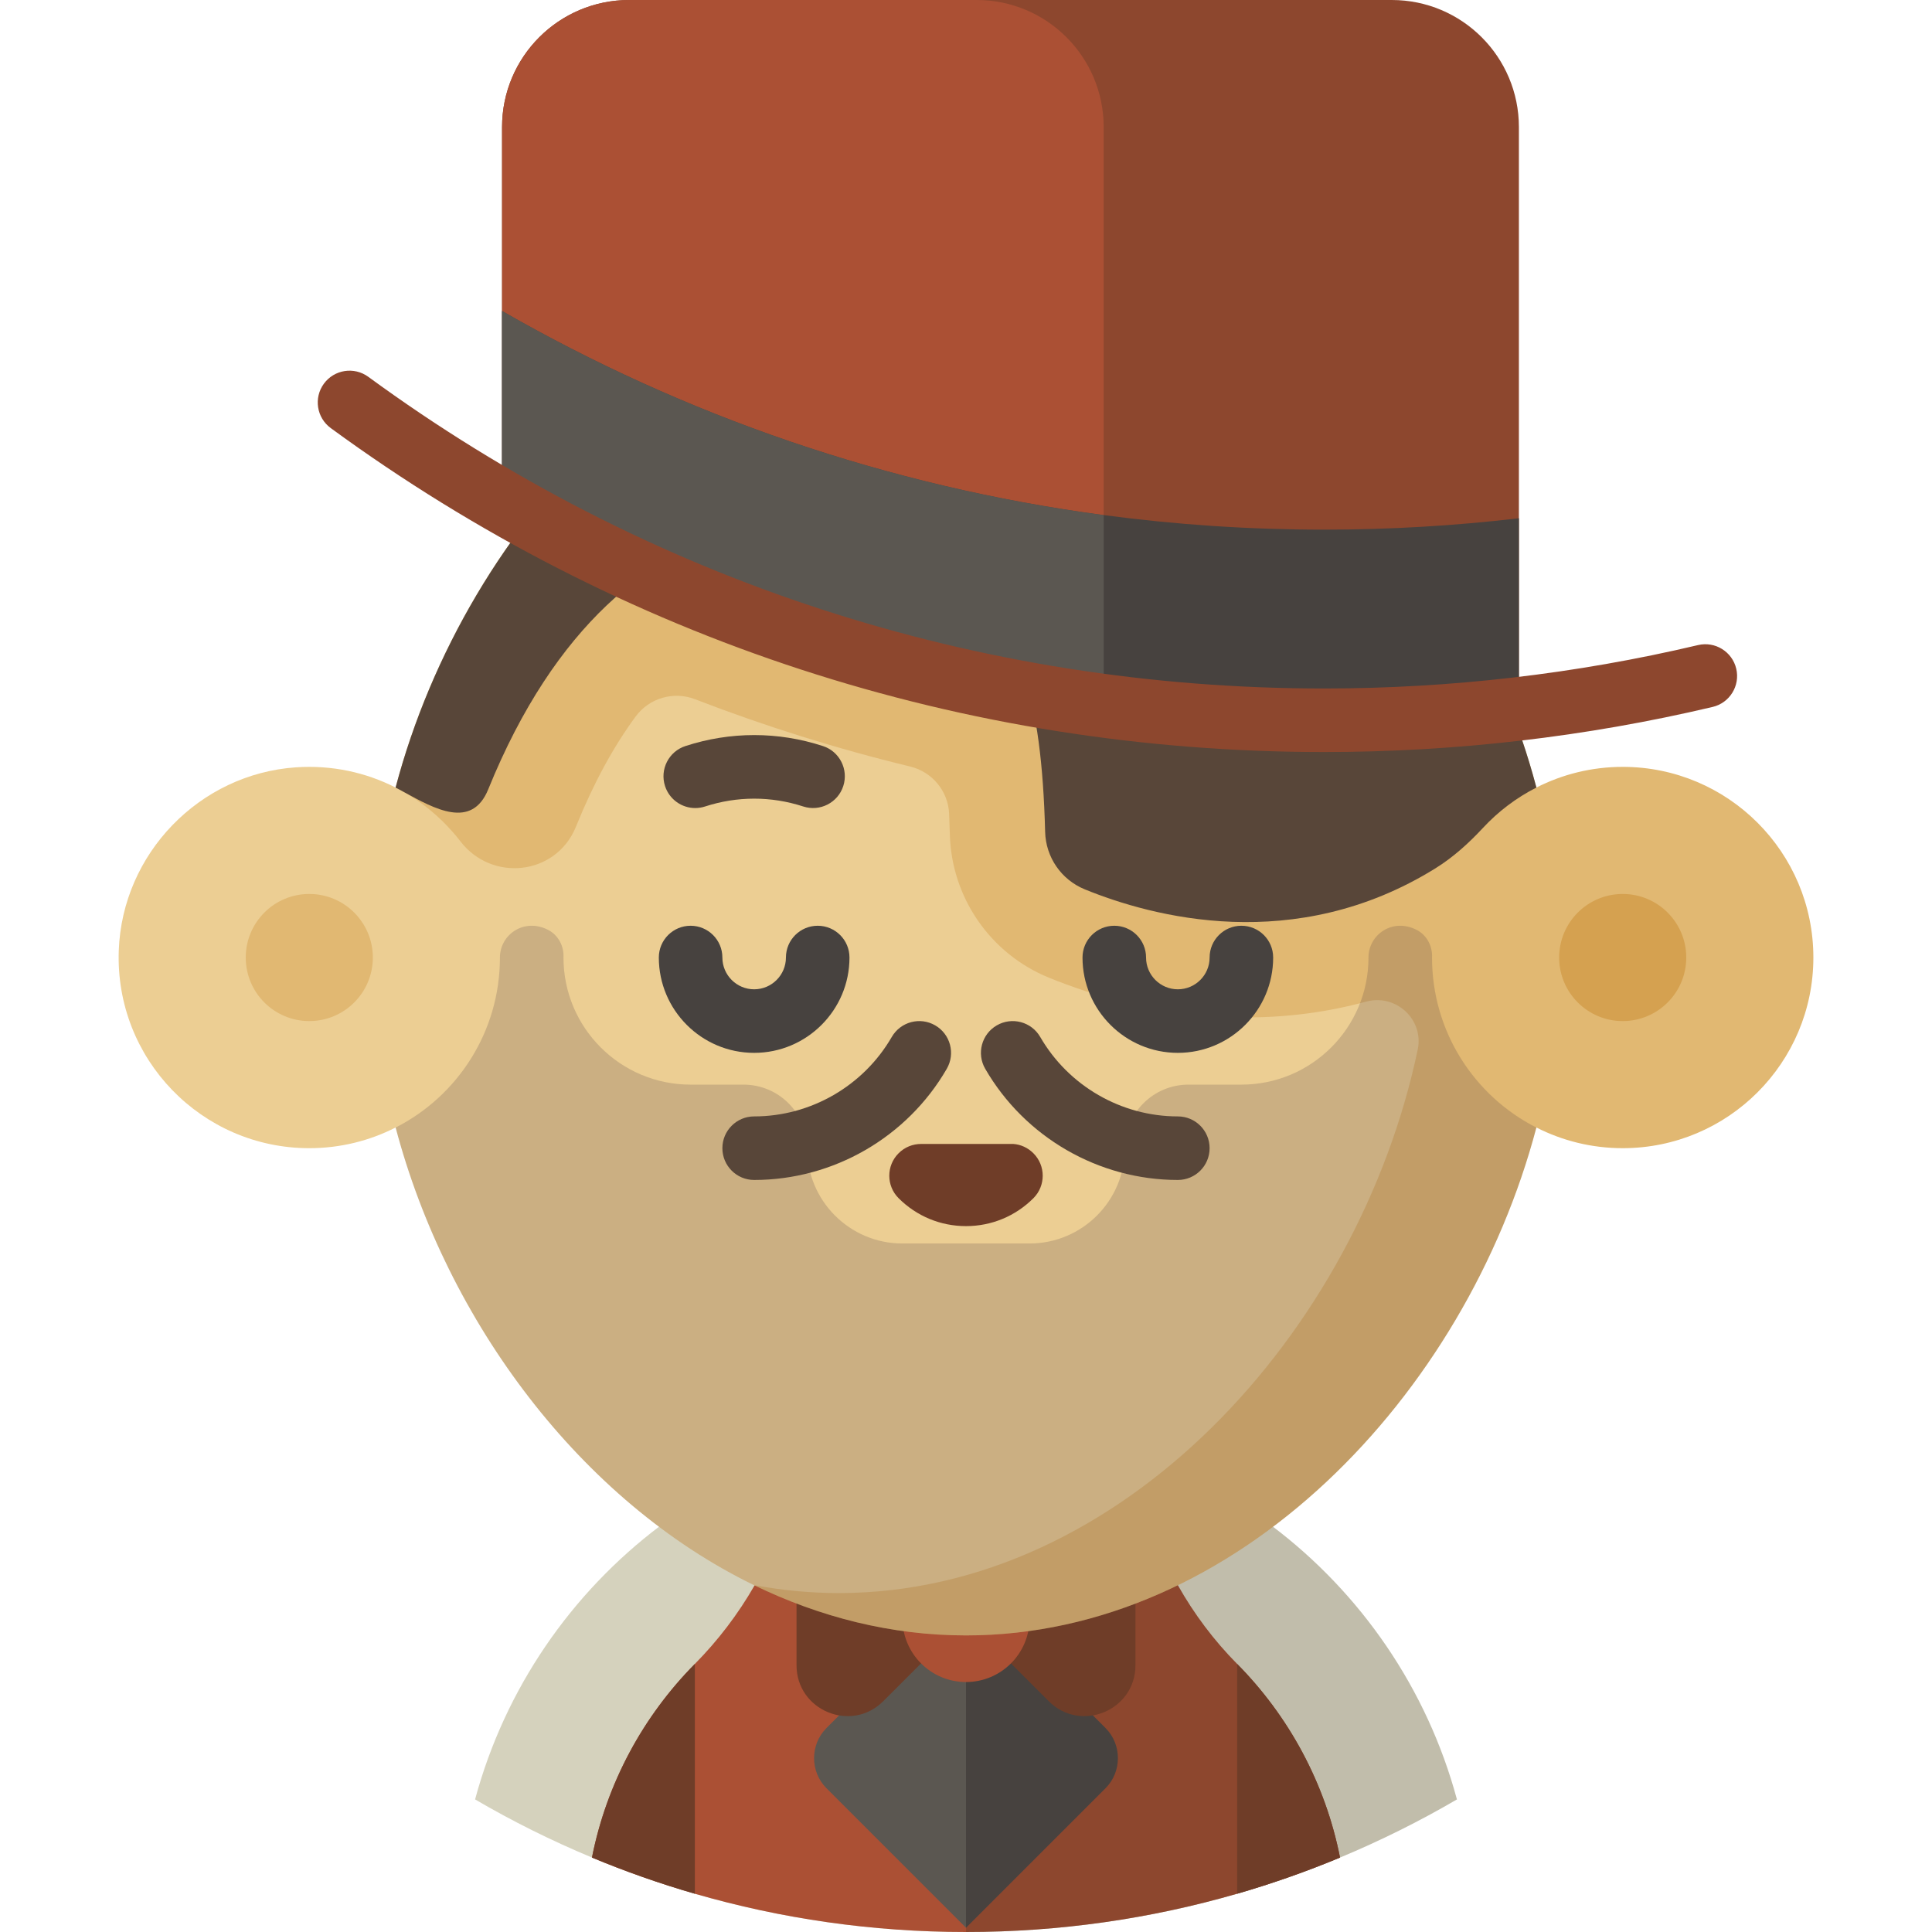
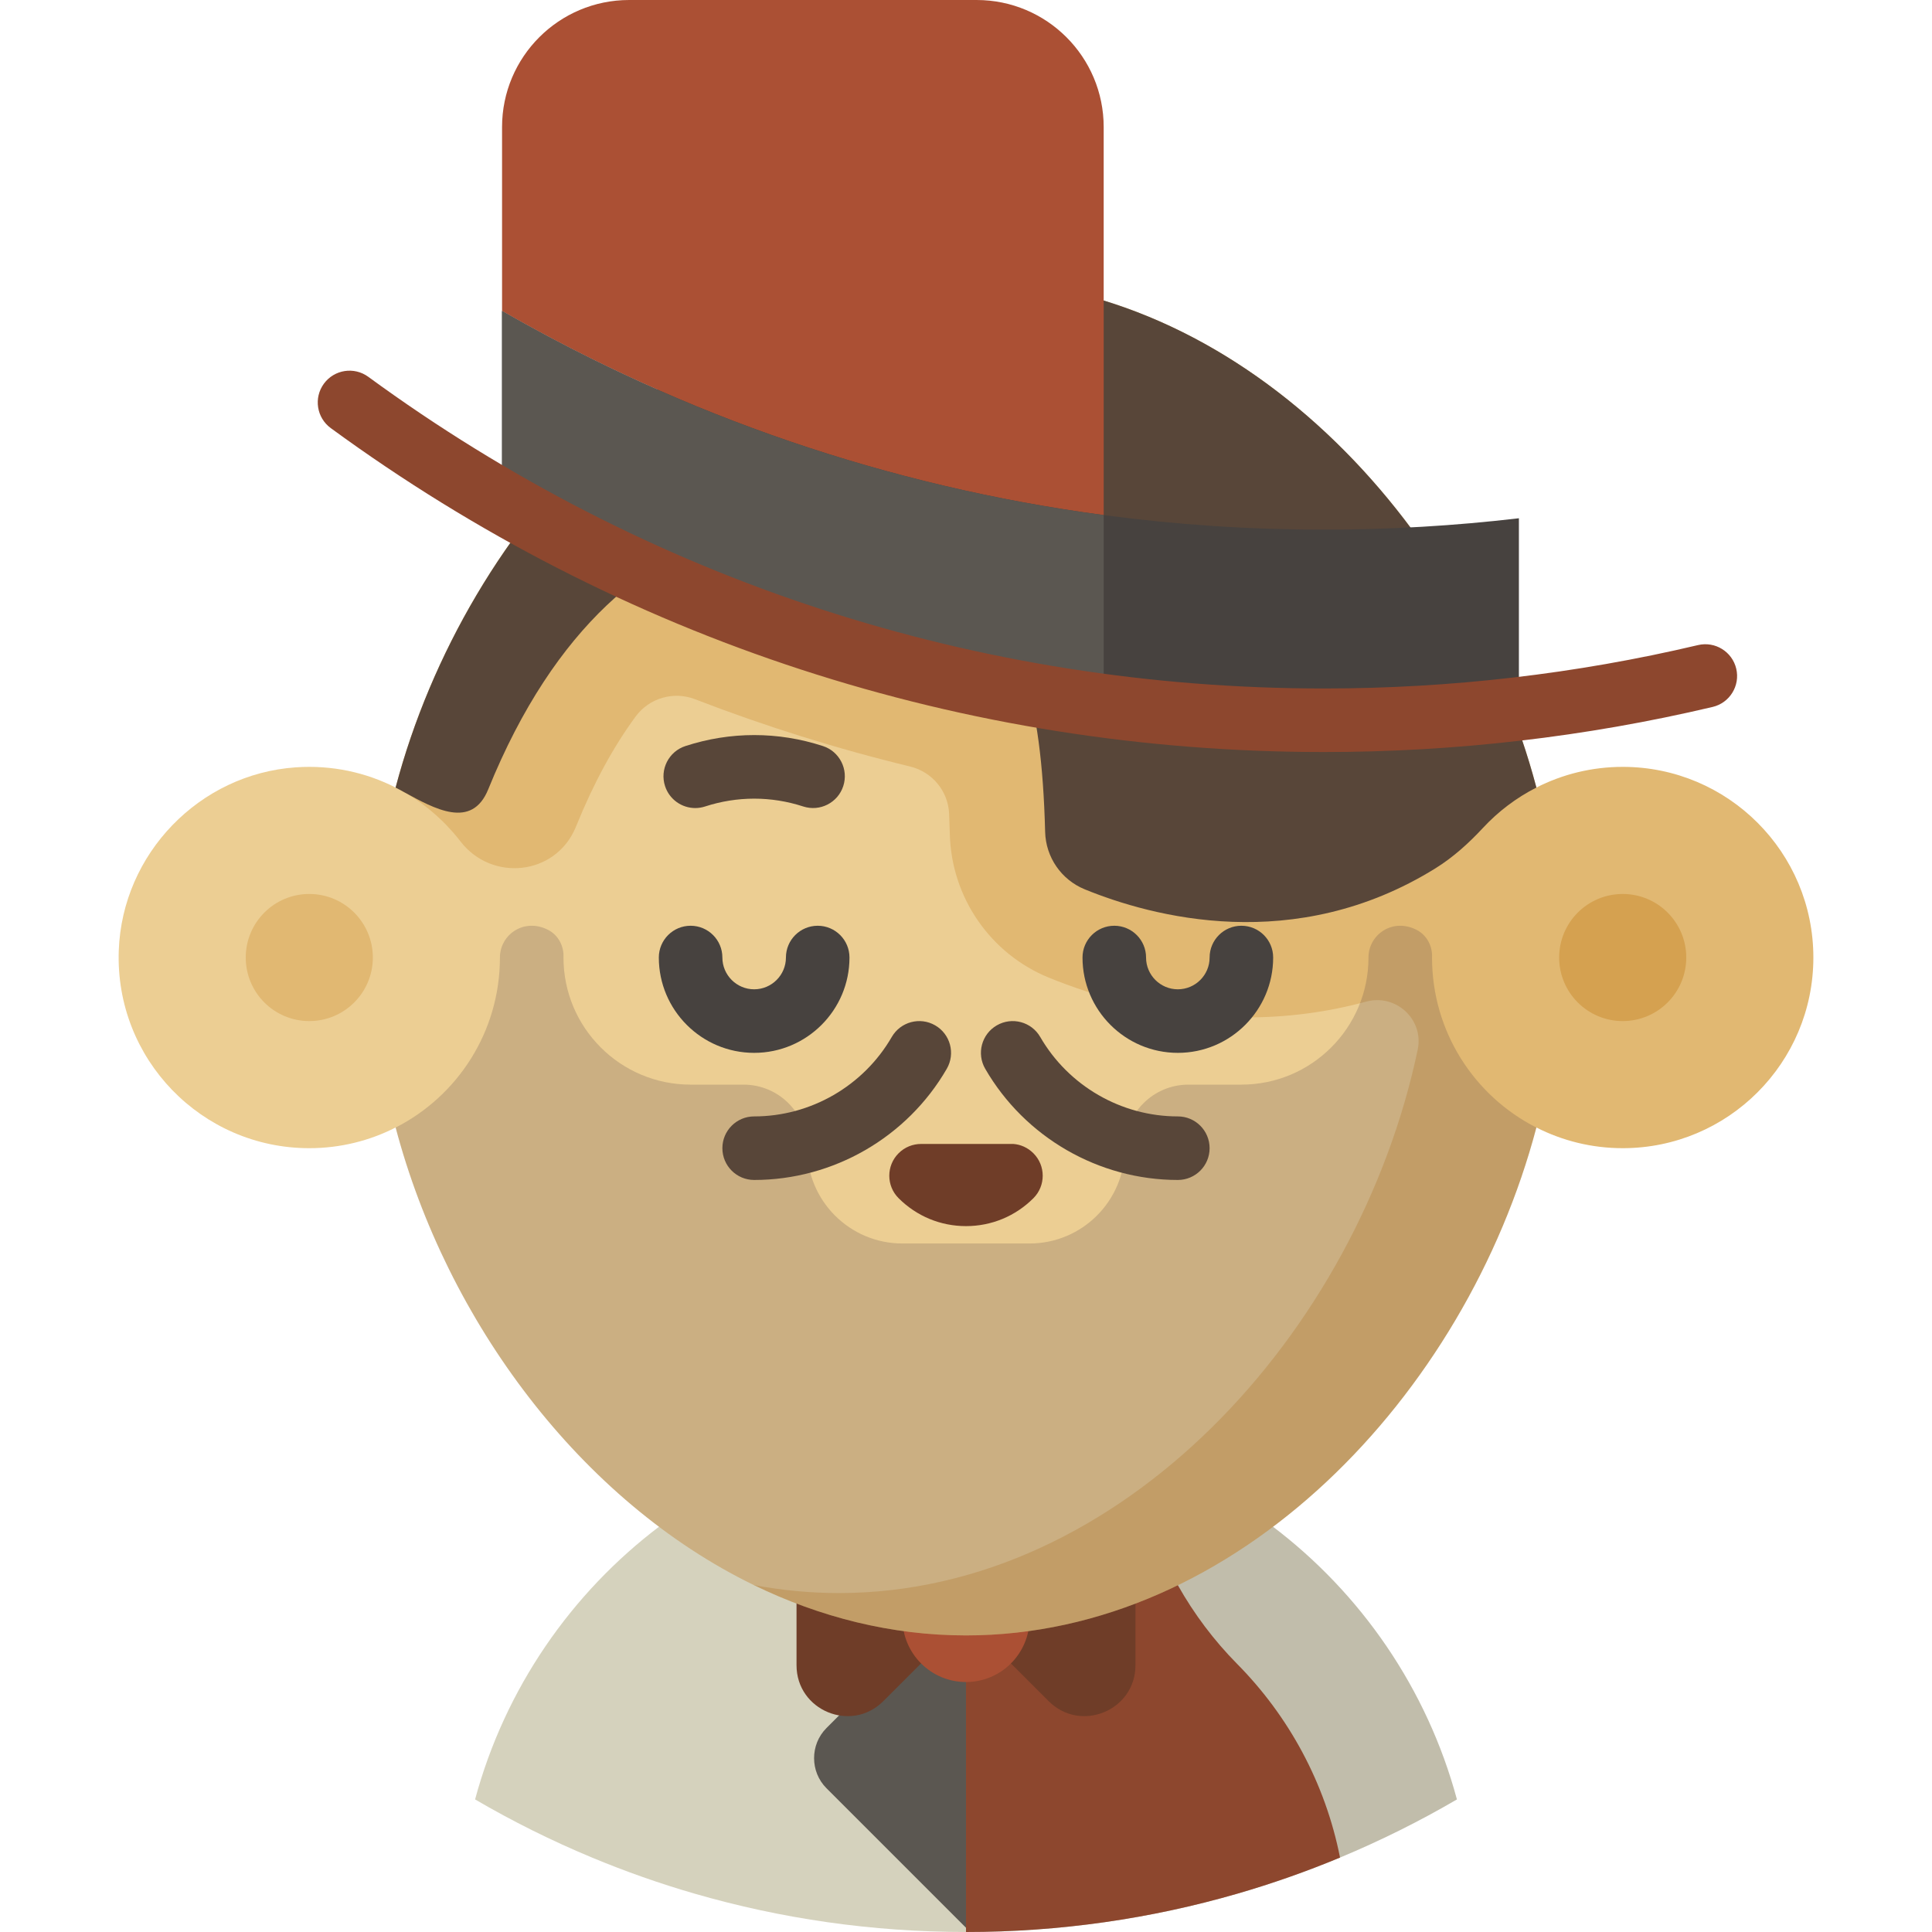
<svg xmlns="http://www.w3.org/2000/svg" version="1.1" id="Layer_1" x="0px" y="0px" viewBox="0 0 512 512" style="enable-background:new 0 0 512 512;" xml:space="preserve">
  <path style="fill:#C1BDAB;" d="M310.359,395.583H256l-44.912,58.209L256,512c24.939,0,49.048-3.544,71.86-10.143  c9.315-2.695,18.413-5.903,27.263-9.585c10.707-4.456,21.054-9.607,30.977-15.405c-7.898-29.307-25.428-54.664-48.994-72.457  C329.419,398.607,319.99,395.583,310.359,395.583z" />
  <path style="fill:#8D472E;" d="M302.287,395.583H256l-44.912,58.209L256,512c24.939,0,49.048-3.544,71.86-10.143  c9.315-2.695,18.413-5.903,27.263-9.585l0,0c-3.919-19.793-13.615-37.508-27.263-51.311  C315.593,428.552,306.818,412.979,302.287,395.583z" />
  <path style="fill:#D5D2BD;" d="M174.894,404.409c-23.564,17.793-41.096,43.148-48.993,72.457  c9.922,5.798,20.269,10.948,30.977,15.405c8.85,3.684,17.947,6.891,27.263,9.585c22.812,6.6,46.921,10.143,71.86,10.143V395.583  h-54.36C192.01,395.583,182.581,398.607,174.894,404.409z" />
-   <path style="fill:#AB5034;" d="M210.022,395.583c-4.556,17.397-13.615,32.97-25.882,45.377  c-13.647,13.804-23.343,31.518-27.263,51.311c8.85,3.684,17.947,6.891,27.263,9.585C206.952,508.456,231.061,512,256,512V395.583  H210.022z" />
  <g>
-     <path style="fill:#6F3D28;" d="M327.859,501.857c9.315-2.695,18.413-5.903,27.263-9.585c-3.919-19.793-13.615-37.508-27.263-51.311   V501.857z" />
-     <path style="fill:#6F3D28;" d="M156.877,492.271c8.85,3.684,17.947,6.891,27.263,9.585v-60.898   C170.493,454.763,160.797,472.477,156.877,492.271z" />
-   </g>
-   <path style="fill:#47423F;" d="M256,510.877l33.684-33.684l3.289-3.289c2.203-2.203,3.286-5.092,3.286-7.98s-1.085-5.777-3.286-7.98  L256,420.973l-8.982,44.953L256,510.877z" />
+     </g>
  <path style="fill:#5B5751;" d="M222.316,454.657l-3.289,3.289c-2.203,2.203-3.286,5.093-3.286,7.98s1.085,5.777,3.286,7.98  L256,510.877v-89.904L222.316,454.657z" />
  <path style="fill:#6F3D28;" d="M211.087,414.098v27.198c0,12.004,14.513,18.015,23.001,9.527l10.002-10.002h23.818l10.002,10.002  c8.488,8.488,23.001,2.477,23.001-9.527V414.16L211.087,414.098z" />
  <path style="fill:#AB5034;" d="M272.816,414.16h-33.63c-0.006,0.184-0.028,14.566-0.028,14.753c0,4.651,1.885,8.861,4.934,11.91  c3.047,3.047,7.258,4.932,11.908,4.932s8.861-1.885,11.909-4.932c3.048-3.048,4.934-7.259,4.934-11.91  C272.842,428.736,272.821,414.335,272.816,414.16z" />
  <path style="fill:#E1B872;" d="M430.035,203.228c-8.237,0-16.006,1.984-22.876,5.48C390.368,145.199,340.236,87.74,278.53,76.215  c-7.36-1.374-14.879-2.11-22.53-2.11c-71.81,0-132.371,63.497-151.159,134.585l94.946,211.375  c17.456,8.492,36.405,13.338,56.213,13.338c71.809,0,132.369-63.515,151.16-134.602c6.869,3.495,14.638,5.479,22.875,5.479  c27.905,0,50.526-22.621,50.526-50.526S457.94,203.228,430.035,203.228z" />
  <path style="fill:#ECCE93;" d="M362.022,265.443c-10.185,2.779-20.769,4.182-31.687,4.182c-0.001,0-0.002,0-0.003,0  c-21.964,0-40.624-5.74-52.41-10.554c-15.487-6.327-25.773-21.229-26.204-37.964c-0.049-1.91-0.115-3.738-0.193-5.488  c-0.273-6.003-4.49-11.068-10.33-12.482c-19.385-4.698-38.411-10.657-56.993-17.832c-5.7-2.202-12.151-0.324-15.771,4.599  c-5.824,7.921-11.075,17.546-15.629,28.766c-0.108,0.265-0.217,0.528-0.329,0.788c-5.382,12.524-22.102,14.316-30.434,3.538  c-0.568-0.739-1.156-1.459-1.764-2.165l-0.156-0.18c-0.446-0.513-1.333-1.481-1.803-1.971c-0.001-0.001-0.002-0.002-0.003-0.003  c-2.547-2.637-5.373-5.002-8.439-7.039c-0.191-0.127-0.386-0.246-0.578-0.371c-0.539-0.347-1.081-0.687-1.634-1.014  c-0.278-0.165-0.561-0.324-0.843-0.485c-0.481-0.272-0.964-0.537-1.455-0.794c-0.174-0.091-0.341-0.192-0.515-0.281  c-0.001,0.006-0.002,0.01-0.003,0.015c-7.853-3.996-16.879-6.017-26.436-5.358c-25.591,1.764-46.018,22.915-46.936,48.55  c-1.028,28.749,21.972,52.38,50.493,52.38c8.241,0,16.013-1.986,22.886-5.485c13.608,51.475,49.109,98.978,94.936,121.27  c7.359,1.374,14.878,2.11,22.529,2.11c74.966,0,137.671-69.223,153.391-144.019C377.389,270.151,369.914,263.29,362.022,265.443z" />
  <circle style="fill:#E1B872;" cx="81.965" cy="253.754" r="16.842" />
  <circle style="fill:#D5A150;" cx="430.035" cy="253.754" r="16.842" />
  <path style="opacity:0.2;fill:#463540;enable-background:new    ;" d="M379.503,253.76L379.503,253.76v-0.006  c0.158-3.015-1.378-5.937-4.062-7.318c-6.399-3.292-12.78,1.268-12.78,7.318c0,0.002,0,0.003,0,0.006l0,0  c0,18.606-15.084,33.679-33.69,33.679h-14.035c-9.299,0-16.836,7.539-16.836,16.836l0,0c0,13.952-11.311,25.263-25.263,25.263  h-33.695c-13.946,0-25.252-11.306-25.252-25.252v-0.011c0-9.299-7.537-16.836-16.836-16.836h-14.035  c-18.606,0-33.69-15.073-33.69-33.679l0,0v-0.006c0.158-3.015-1.378-5.937-4.062-7.318c-6.399-3.292-12.78,1.268-12.78,7.318  c0,0.002,0,0.003,0,0.006l0,0c0,19.672-11.233,36.715-27.644,45.058c13.608,51.475,49.113,98.955,94.939,121.249  c17.456,8.491,36.404,13.337,56.213,13.337c71.809,0,132.373-63.497,151.165-134.584C390.735,290.48,379.503,273.439,379.503,253.76  z" />
  <path style="fill:#584639;" d="M256,74.105c-71.809,0-132.369,63.515-151.16,134.602v0.019c0.742,0.378,1.483,0.759,2.203,1.172  c8.046,4.403,17.976,10.049,22.349-0.73c35.447-87.332,102.726-78.574,127.495-54.344c12.883,12.605,19.144,29.136,20.085,65.631  c0.173,6.718,4.281,12.687,10.503,15.229c17.754,7.253,55.66,17.562,92.909-5.556c4.711-2.924,8.841-6.662,12.615-10.725  c4.035-4.346,8.827-7.979,14.163-10.696l0,0C388.369,137.62,327.809,74.105,256,74.105z" />
-   <path style="fill:#8D472E;" d="M402.524,187.858V33.684C402.524,15.08,387.443,0,368.84,0H166.734  c-18.604,0-33.684,15.08-33.684,33.684v99.236c64.156,36.862,138.523,57.957,217.825,57.957  C368.35,190.877,385.584,189.85,402.524,187.858z" />
  <path style="fill:#47423F;" d="M350.875,140.362c-79.301,0-153.668-21.095-217.825-57.957v50.515  c64.156,36.862,138.523,57.957,217.825,57.957c17.475,0,34.709-1.027,51.649-3.019v-50.515  C385.584,139.335,368.35,140.362,350.875,140.362z" />
  <path style="fill:#AB5034;" d="M133.05,33.684v48.721c48.14,27.66,102.029,46.442,159.439,54.096V33.684  C292.489,15.08,277.408,0,258.805,0h-92.07C148.132,0,133.05,15.08,133.05,33.684z" />
  <path style="fill:#5B5751;" d="M133.05,82.405v50.515c48.14,27.66,102.029,46.442,159.439,54.096v-50.515  C235.08,128.847,181.19,110.064,133.05,82.405z" />
  <path style="fill:#8D472E;" d="M350.875,199.298c-95.415,0-186.434-29.685-263.217-85.845c-3.754-2.745-4.571-8.015-1.826-11.768  c2.746-3.755,8.016-4.571,11.768-1.826c73.877,54.035,161.457,82.597,253.274,82.597c33.465,0,66.813-3.869,99.117-11.501  c4.528-1.066,9.062,1.734,10.131,6.26c1.069,4.526-1.734,9.062-6.26,10.131C420.293,195.277,385.642,199.298,350.875,199.298z" />
  <path style="fill:#584639;" d="M184.25,214.142c-3.55,0-6.851-2.262-8.007-5.822c-1.437-4.423,0.984-9.173,5.406-10.611  c11.929-3.876,24.524-3.876,36.425-0.001c4.423,1.439,6.84,6.192,5.401,10.614c-1.439,4.423-6.189,6.842-10.614,5.401  c-8.494-2.764-17.487-2.763-26.008,0.004C185.988,214.008,185.112,214.142,184.25,214.142z" />
  <g>
    <path style="fill:#47423F;" d="M199.859,279.018c-13.93,0-25.263-11.332-25.263-25.263c0-4.651,3.769-8.421,8.421-8.421   s8.421,3.77,8.421,8.421c0,4.644,3.777,8.421,8.421,8.421s8.421-3.777,8.421-8.421c0-4.651,3.769-8.421,8.421-8.421   s8.421,3.77,8.421,8.421C225.123,267.685,213.789,279.018,199.859,279.018z" />
    <path style="fill:#47423F;" d="M312.14,279.018c-13.93,0-25.263-11.332-25.263-25.263c0-4.651,3.769-8.421,8.421-8.421   s8.421,3.77,8.421,8.421c0,4.644,3.777,8.421,8.421,8.421s8.421-3.777,8.421-8.421c0-4.651,3.769-8.421,8.421-8.421   s8.421,3.77,8.421,8.421C337.403,267.685,326.07,279.018,312.14,279.018z" />
  </g>
  <g>
    <path style="fill:#584639;" d="M199.859,312.702c-4.651,0-8.421-3.77-8.421-8.421s3.77-8.421,8.421-8.421   c14.987,0,28.961-8.068,36.469-21.055c2.329-4.026,7.478-5.403,11.505-3.075c4.026,2.328,5.403,7.479,3.075,11.505   C240.401,301.411,220.84,312.702,199.859,312.702z" />
    <path style="fill:#584639;" d="M312.14,312.702c-20.981,0-40.541-11.291-51.051-29.468c-2.328-4.026-0.951-9.178,3.075-11.505   c4.026-2.326,9.177-0.951,11.505,3.075c7.508,12.988,21.483,21.055,36.469,21.055c4.651,0,8.421,3.77,8.421,8.421   S316.791,312.702,312.14,312.702z" />
  </g>
  <path style="fill:#6F3D28;" d="M273.862,305.624c-1.489-1.489-3.377-2.325-5.324-2.466h-0.629l0,0h-23.817  c-2.155,0-4.31,0.822-5.954,2.466c-3.29,3.289-3.29,8.621-0.001,11.91c4.772,4.772,11.116,7.399,17.864,7.399  c6.748,0,13.092-2.628,17.864-7.399C277.152,314.244,277.152,308.912,273.862,305.624z" />
  <g>
</g>
  <g>
</g>
  <g>
</g>
  <g>
</g>
  <g>
</g>
  <g>
</g>
  <g>
</g>
  <g>
</g>
  <g>
</g>
  <g>
</g>
  <g>
</g>
  <g>
</g>
  <g>
</g>
  <g>
</g>
  <g>
</g>
</svg>